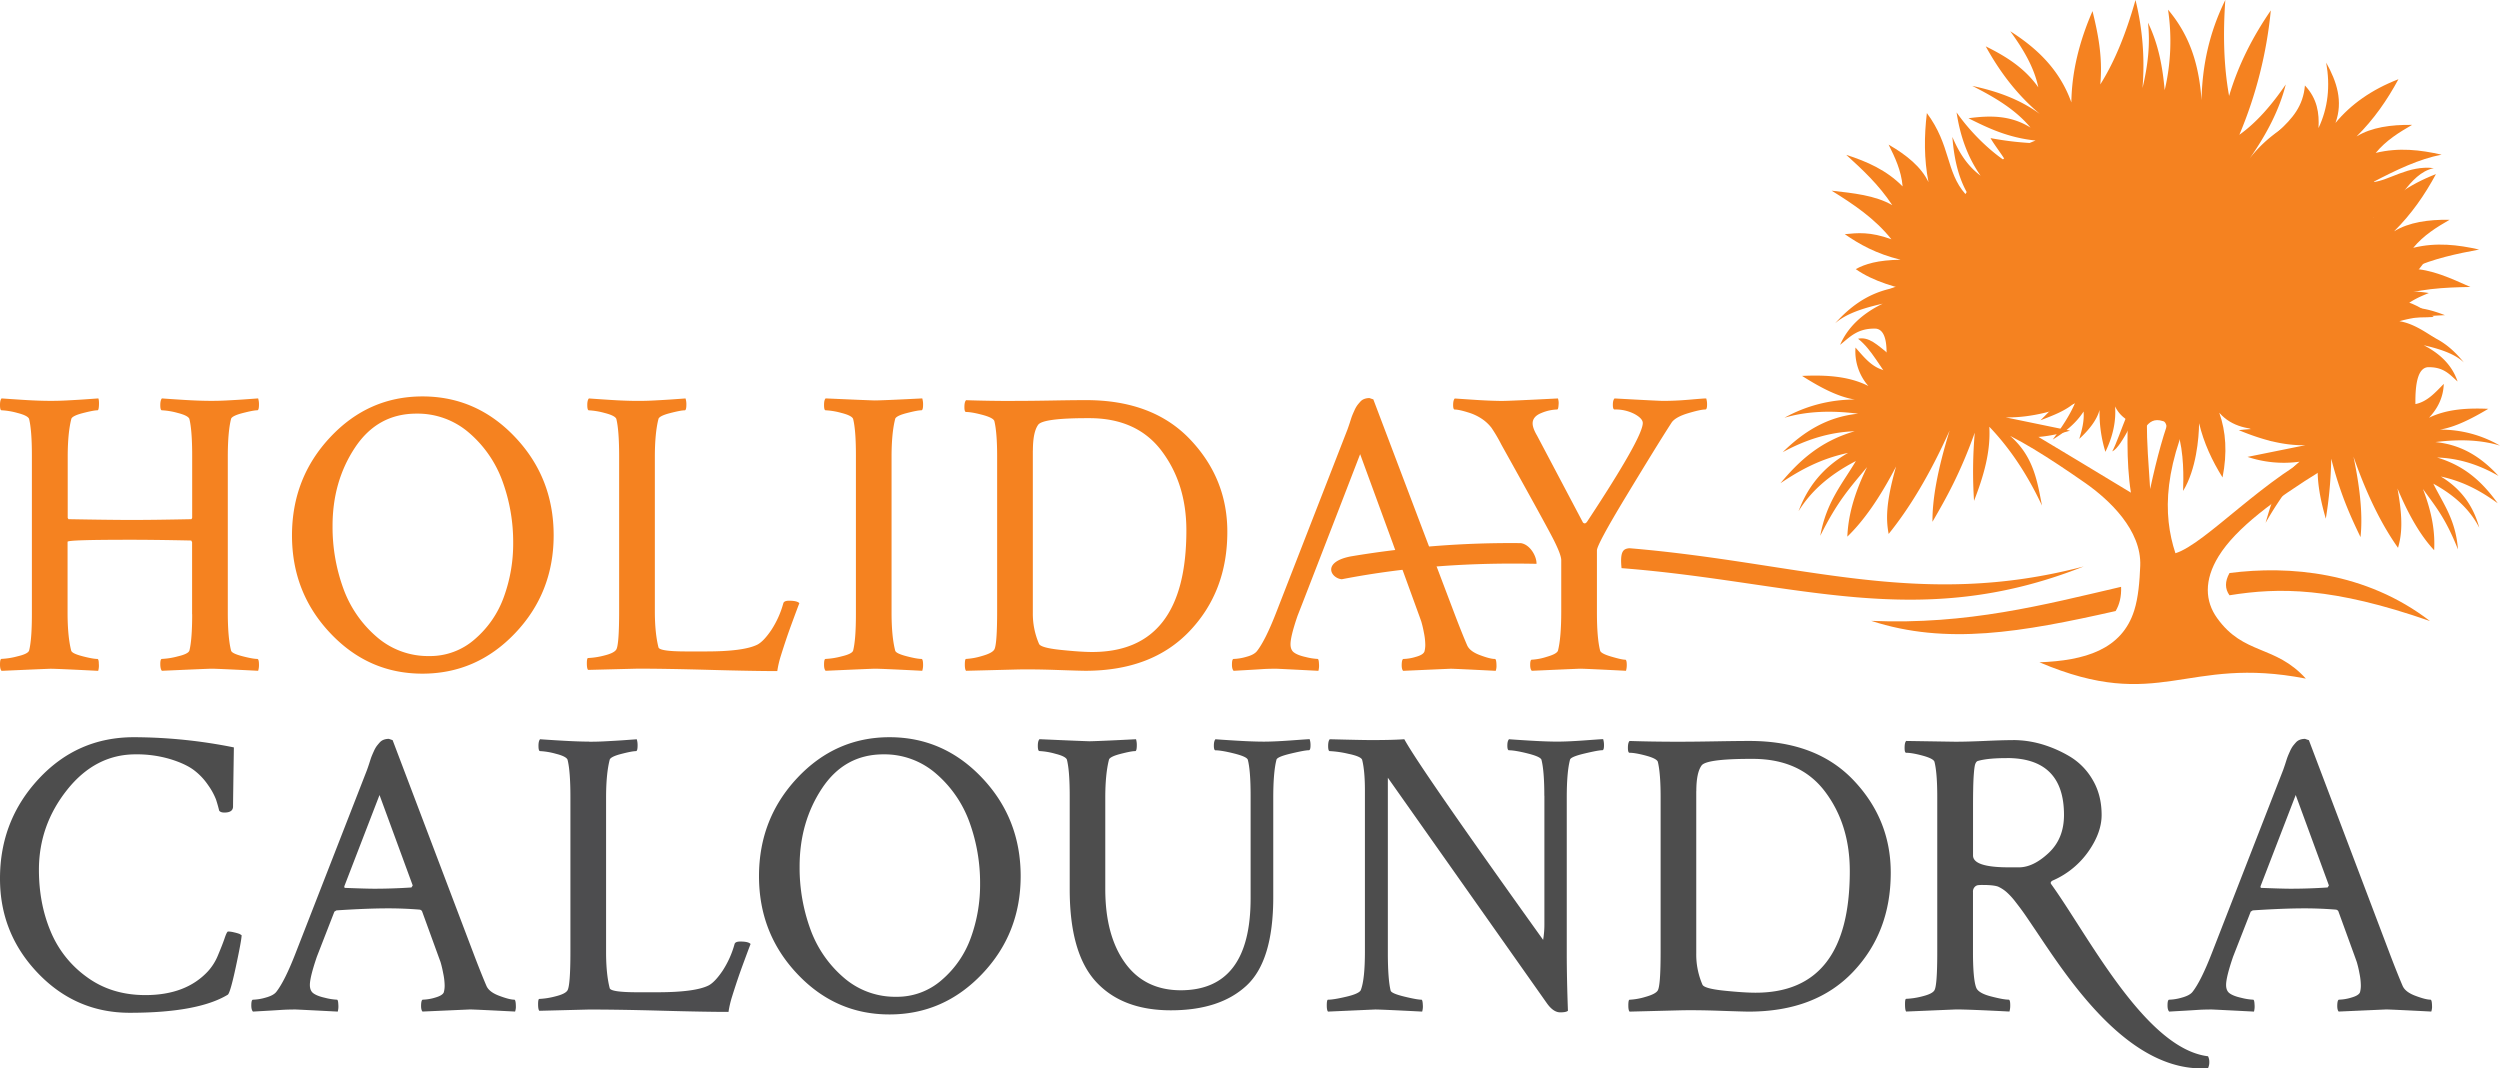
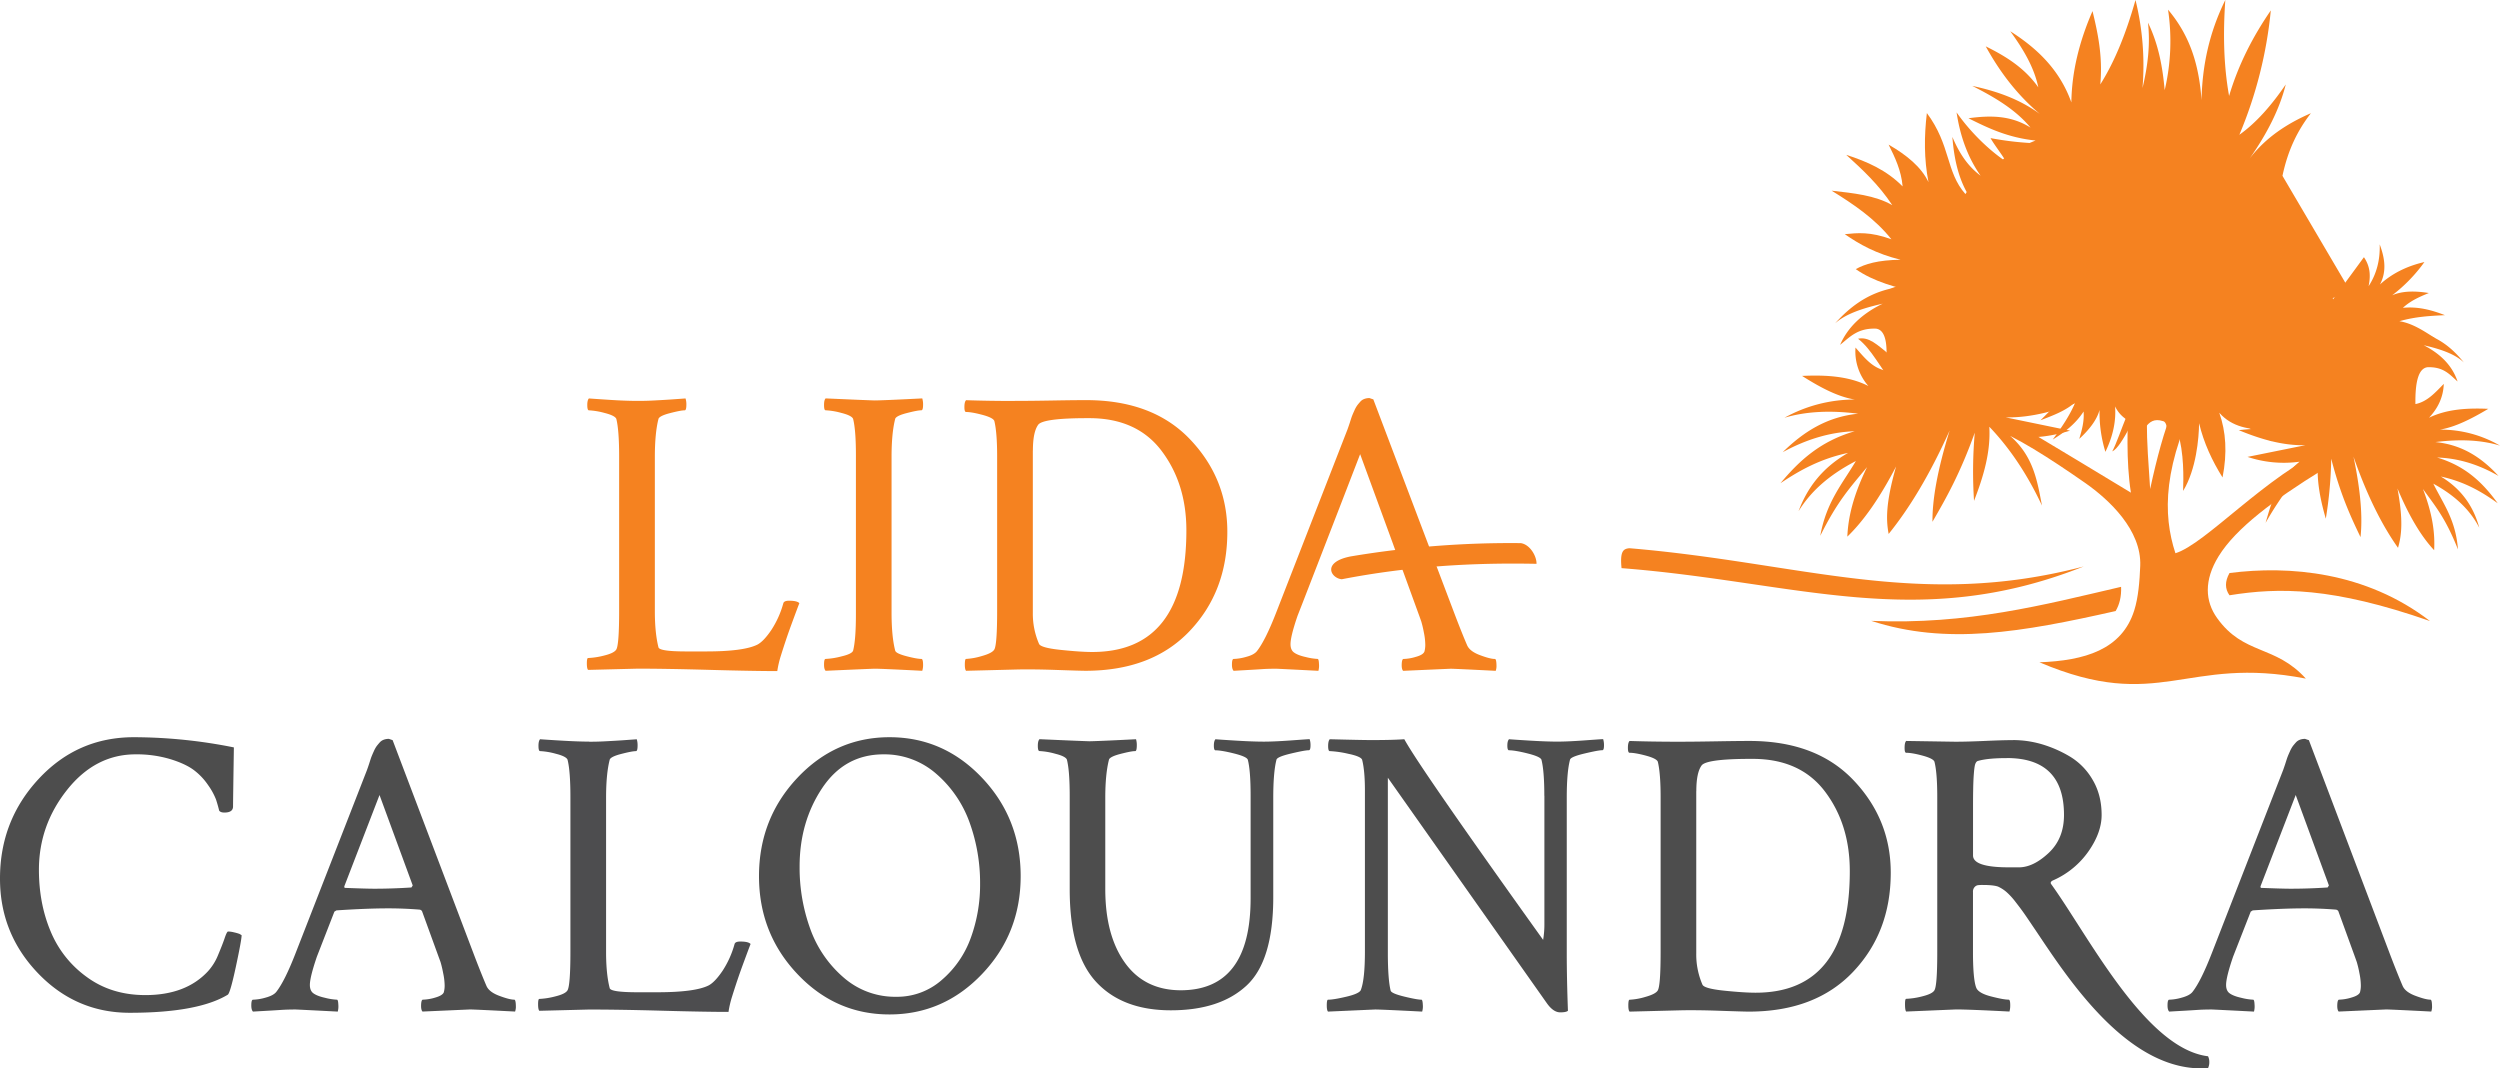
<svg xmlns="http://www.w3.org/2000/svg" viewBox="0 0 1783 761.97">
  <g fill="#f58220">
    <path d="m1733.08 442.94c-45.85-35.25-100.49-39.73-143-34.25-3.37 6-3.31 11.31 0 15.86 35.34-5.67 73.32-5.93 143 18.39zm-220.31-24.41c-55.31 12.89-109.46 27.19-178.21 24.27 53.77 17.48 106.92 8.2 174.31-7 2.74-4.62 4.17-10.28 3.9-17.26z" fill-rule="evenodd" />
-     <path d="m137 438.09v-51.39l-.6-1.2c-18.29-.39-32.7-.54-43.21-.54-30 0-45 .44-45 1.44v50.49q0 17 2.59 27.17c.4 1.39 3.14 2.69 8.17 4s8.58 1.9 10.52 1.9c.6 0 1 1.14 1 3.49a13.09 13.09 0 0 1 -.45 5c-19.49-1-30.75-1.49-33.89-1.49-.95 0-12.66.49-35 1.49-.78-.84-1.13-2.28-1.13-4.45 0-2.75.35-4.09 1.15-4.09a52.77 52.77 0 0 0 11.26-1.8c4.94-1.14 7.73-2.49 8.33-4.08 1.34-5.24 2-13.91 2-26v-113.28c0-12.07-.7-20.74-2-26-.6-1.55-3.39-3-8.33-4.24a51 51 0 0 0 -11.26-1.89c-.8 0-1.15-1.25-1.15-3.79 0-2.34.35-3.89 1.15-4.69 2.54.2 7.67.55 15.5 1.05s14.3.7 19.54.7c3.88 0 7.72-.1 11.41-.3s7.68-.4 12-.7l10.52-.75c.4.8.55 2.4.45 4.84s-.45 3.64-1 3.64c-1.94 0-5.43.7-10.52 2s-7.77 2.74-8.17 4.09c-1.74 6.83-2.59 15.85-2.59 27.16v43.52l.55.89q28.64.52 44.41.55 16.89 0 43.21-.55a1.73 1.73 0 0 0 .6-1.19v-44.34c0-12.07-.7-20.74-2-26-.6-1.55-3.39-3-8.33-4.24a51 51 0 0 0 -11.26-1.89c-.75 0-1.15-1.2-1.15-3.64s.4-4 1.15-4.84c2.34.2 7.52.55 15.5 1.05s14.6.7 19.84.7c3.68 0 7.42-.1 11.11-.3s7.63-.4 11.81-.7l10.37-.75a13.94 13.94 0 0 1 .6 4.39c0 2.74-.4 4.09-1.2 4.09-1.94 0-5.43.7-10.51 2s-7.78 2.74-8.18 4.09c-1.54 6-2.34 15.1-2.34 27.16v111c0 12.11.8 21.14 2.34 27.17.4 1.39 3.14 2.69 8.18 4s8.57 1.9 10.51 1.9c.8 0 1.2 1.44 1.2 4.33a12.87 12.87 0 0 1 -.6 4.14c-19.49-1-30.55-1.49-33.29-1.49-1.15 0-13 .49-35.34 1.49-.75-.8-1.15-2.39-1.15-4.83s.4-3.64 1.15-3.64a52.77 52.77 0 0 0 11.26-1.8c4.94-1.14 7.73-2.49 8.33-4.08 1.34-5.24 2-13.91 2-26z" />
-     <path d="m297 295q-27.75 0-43.82 24.22t-16 56.08a127.89 127.89 0 0 0 7.58 44.11 82.24 82.24 0 0 0 23.65 34.59 55.76 55.76 0 0 0 37.68 13.9 48.16 48.16 0 0 0 32.69-12.16 71.31 71.31 0 0 0 20.59-30.05 110.89 110.89 0 0 0 6.63-38.44 126.28 126.28 0 0 0 -7.58-43.91 82.55 82.55 0 0 0 -23.67-34.49 56 56 0 0 0 -37.75-13.85zm-61.44 156.55q-27.36-28.93-27.31-69.83t27.31-69.93q27.29-29.09 65.84-29.06t66 29.06q27.45 29 27.47 69.93t-27.47 69.83q-27.43 28.84-66 28.9t-65.84-28.9z" />
    <path d="m455 285.92c3.94 0 7.73-.1 11.41-.3s7.68-.4 12-.7l10.51-.75a13.94 13.94 0 0 1 .6 4.39c0 2.74-.4 4.09-1.19 4.09-1.95 0-5.44.7-10.52 2s-7.78 2.74-8.18 4.09c-1.74 6.83-2.59 15.85-2.59 27.16v110.1q0 15.48 2.59 25.72c.6 1.95 7.23 2.89 19.89 2.89h14q27.13 0 36.78-4.93c2.94-1.6 6.18-5 9.82-10.37a67.34 67.34 0 0 0 8.57-19.14c.4-1.19 1.8-1.74 4.09-1.74 3.74 0 6.18.55 7.33 1.74-1 2.55-2.5 6.58-4.54 12.11s-3.64 10-4.78 13.41-2.45 7.38-3.84 11.86a69.86 69.86 0 0 0 -2.59 11.07c-10.17 0-26-.25-47.5-.85s-38.88-.89-52.09-.89l-35.34.89c-.6-.59-.89-2.14-.89-4.68s.29-3.79.89-3.79a53.87 53.87 0 0 0 11.37-1.75c4.88-1.19 7.77-2.64 8.77-4.38 1.34-2.34 2-11.51 2-27.46v-110.37c0-12.46-.7-21.33-2-26.56-.6-1.55-3.39-3-8.32-4.24a51.2 51.2 0 0 0 -11.25-1.89c-.75 0-1.15-1.25-1.15-3.79 0-2.34.4-3.89 1.15-4.69 2.54.2 7.73.55 15.5 1.05s14.31.7 19.54.7z" />
    <path d="m610.44 324.75q0-18.11-2-26c-.6-1.55-3.39-3-8.32-4.24a51.2 51.2 0 0 0 -11.27-1.89c-.8 0-1.14-1.25-1.14-3.79 0-2.34.34-3.89 1.14-4.69 22.38 1 34.1 1.45 35 1.45 3.14 0 14.41-.45 33.9-1.45a14.26 14.26 0 0 1 .59 4.39c0 2.74-.4 4.09-1.19 4.09-1.95 0-5.44.7-10.52 2s-7.78 2.74-8.17 4.09c-1.75 6.83-2.6 15.85-2.6 27.16v111c0 11.32.85 20.39 2.6 27.17.39 1.39 3.14 2.69 8.17 4s8.57 1.9 10.52 1.9c.79 0 1.19 1.44 1.19 4.33a13.16 13.16 0 0 1 -.59 4.14c-19.49-1-30.76-1.49-33.9-1.49-.94 0-12.66.49-35 1.49-.8-.8-1.14-2.24-1.14-4.38 0-2.75.34-4.09 1.14-4.09a52.93 52.93 0 0 0 11.27-1.8c4.93-1.14 7.72-2.49 8.32-4.08q2-7.86 2-26z" />
    <path d="m723.76 285.92c7.38 0 16.8-.1 28.16-.3s18.94-.25 22.68-.25q47.55 0 74.17 28t26.56 66q0 42.39-26.86 70.68t-74.17 28.36c-2.34 0-9.32-.2-20.88-.6s-21.29-.5-29.06-.3l-35.34.9c-.6-.6-.9-2-.9-4.38 0-2.75.3-4.09.9-4.09a47.4 47.4 0 0 0 11.21-2.05c5-1.39 7.93-2.94 8.93-4.68 1.34-2.34 2-11.51 2-27.46v-110.41c0-11.46-.7-19.83-2-25.12-.6-1.54-3.44-3-8.63-4.38s-9-2-11.51-2c-.8 0-1.2-1.14-1.2-3.49q0-3.81 1.2-4.93c10.12.35 21.68.55 34.74.55zm12.86 35.34v115.63a54 54 0 0 0 4.38 22.23c.74 1.95 6 3.39 15.6 4.39s17.1 1.49 22.34 1.49q67.2 0 67.18-86.72c0-22.23-5.88-41.07-17.64-56.67s-29-23.38-51.59-23.38h-1.44c-21 0-32.7 1.59-35 4.69-2.54 3.48-3.79 9.61-3.79 18.39z" />
    <path d="m979.43 284.77 58.41 154.23c3.49 9.13 6.33 16.15 8.43 21 1.19 2.94 4.18 5.33 9.07 7.18s8.47 2.79 10.81 2.79c.8 0 1.15 1.84 1.15 5.53a10.86 10.86 0 0 1 -.55 2.94q-29.24-1.5-32.15-1.49c-.2 0-11.46.49-33.89 1.49-.75-.8-1.1-2.39-1-4.83s.55-3.64 1.3-3.64a33.08 33.08 0 0 0 8.77-1.5c3.49-.95 5.53-2.24 6.13-3.79a18.48 18.48 0 0 0 .6-4.68 44.93 44.93 0 0 0 -1-8.87 73.74 73.74 0 0 0 -1.89-8l-1.15-3.24-6-16.5-6-16.5-.09-.12-6.66-18.22v-.05l-23.66-64.6-14.45 37.45-26.42 68.18-3.79 9.7c-3.34 9.77-5 16.45-5 20.19 0 2.69.8 4.64 2.35 5.83 1.74 1.35 4.58 2.49 8.47 3.34a42.92 42.92 0 0 0 8.47 1.35c.6 0 .9 1.14 1 3.49a14.51 14.51 0 0 1 -.4 5q-29.24-1.5-30.11-1.49c-3.88 0-7.27.09-10.21.3s-6.18.39-9.77.59-7.08.4-10.37.6c-.8-.8-1.2-2.24-1.2-4.38 0-2.75.4-4.09 1.2-4.09a36 36 0 0 0 9-1.5c3.69-.95 6.23-2.34 7.63-4.09 4.08-5.23 8.62-14.4 13.7-27.46l50.84-130.56c.35-1 .9-2.49 1.6-4.64s1.19-3.78 1.59-4.83 1-2.44 1.75-4.09a21.19 21.19 0 0 1 2-3.63c.6-.8 1.35-1.7 2.2-2.65a7.17 7.17 0 0 1 2.94-2 10.25 10.25 0 0 1 3.64-.6l2.64.9z" />
-     <path d="m1072.59 285.92c2.29 0 15.15-.55 38.53-1.75a10.42 10.42 0 0 1 .45 4.54c-.1 2.24-.45 3.34-1 3.34a31.38 31.38 0 0 0 -11.22 2.49c-4.18 1.65-6.28 4.14-6.28 7.43 0 2.14 1 5.08 3.19 8.77l32.7 61.91c1 1 1.95.79 2.94-.55q39.7-60.19 39.73-70.38 0-3.21-5.84-6.43a29.46 29.46 0 0 0 -14.3-3.24c-.8 0-1.2-1.1-1.2-3.34s.4-3.74 1.2-4.54c21.58 1.2 33.1 1.75 34.44 1.75 6 0 12.26-.3 18.69-.85s10.52-.9 12.26-.9a13.94 13.94 0 0 1 .6 4.39c0 2.34-.4 3.49-1.19 3.49-2.35 0-6.43.9-12.27 2.64s-9.72 3.89-11.66 6.43c-7.43 11.46-18.14 28.91-32.3 52.29s-21.13 36.38-21.13 39.12v44.36c0 12.11.75 21.14 2.29 27.17.4 1.39 3 2.79 7.93 4.23s8.17 2.2 9.92 2.2c.79 0 1.14 1.29 1.14 3.78a14.52 14.52 0 0 1 -.55 4.14q-29.22-1.5-32.74-1.49c-.55 0-12.06.49-34.44 1.49-.8-.8-1.15-2.14-1.15-4.14 0-2.49.35-3.78 1.15-3.78a41.71 41.71 0 0 0 10.66-2.05c4.74-1.34 7.43-2.79 8-4.38 1.54-6 2.34-15.35 2.34-28v-36.55c0-2.69-2.09-8.12-6.28-16.2s-16.3-30.1-36.39-66.14a110.78 110.78 0 0 0 -7.12-12.11 29.09 29.09 0 0 0 -7.18-6.58 35.77 35.77 0 0 0 -9.62-4.39c-4.29-1.34-7.43-2-9.37-2-.75 0-1.15-1.05-1.15-3.19 0-2.34.4-3.89 1.15-4.69l15.8 1.05c7.38.45 13.81.7 19.29.7z" />
  </g>
  <path d="m172.31 667.13q0 3.21-4.09 22.33c-2.74 12.76-4.69 19.44-5.83 20q-21.31 12.85-69.83 12.86-38.5-.01-65.56-28.32t-27-67.49q0-41.41 27.71-71.13t68.09-29.6a364.62 364.62 0 0 1 71 7.27q-.6 39.18-.59 42.07c0 2.94-2.05 4.39-6.14 4.39-1.94 0-3.23-.5-3.78-1.45-.6-2.54-1.35-5.13-2.2-7.78a46.68 46.68 0 0 0 -5.58-10.21 44.74 44.74 0 0 0 -10.22-10.82c-4-3-9.62-5.63-16.94-7.87a83.5 83.5 0 0 0 -24.71-3.38c-19 0-35.33 8.42-48.74 25.27s-20.14 35.83-20.14 57.07c0 15.8 2.69 30.3 8.18 43.51a75.64 75.64 0 0 0 25.82 32.85q17.64 13 41.91 13 28.93 0 44.66-17a38.53 38.53 0 0 0 7.18-11.52c2-4.78 3.59-8.77 4.68-12s1.9-4.83 2.5-4.83a18.18 18.18 0 0 1 4.18.6 28 28 0 0 1 4 1.14l1.45.9z" fill="#4d4d4d" />
  <path d="m280 527.82 58.46 154.18c3.49 9.12 6.33 16.15 8.42 21 1.2 2.94 4.19 5.33 9.07 7.17s8.48 2.79 10.82 2.79c.8 0 1.15 1.85 1.15 5.54a11 11 0 0 1 -.55 2.94q-29.24-1.5-32.15-1.5l-33.89 1.5c-.75-.8-1.1-2.39-1-4.84s.55-3.64 1.3-3.64a33 33 0 0 0 8.77-1.49c3.49-1 5.53-2.24 6.13-3.79a18.48 18.48 0 0 0 .6-4.68 44.94 44.94 0 0 0 -1.05-8.88 77.85 77.85 0 0 0 -1.89-8l-1.19-3.24-12-33a2.35 2.35 0 0 0 -1.8-1.14c-7.57-.6-14.95-.9-22.18-.9q-15.17 0-37.08 1.45l-1.45.89-12.49 32.1c-3.33 9.77-5 16.45-5 20.19 0 2.69.8 4.63 2.34 5.83 1.75 1.35 4.59 2.49 8.48 3.34a42.49 42.49 0 0 0 8.47 1.34c.6 0 .9 1.15 1 3.49a14.55 14.55 0 0 1 -.4 5q-29.23-1.5-30.11-1.5c-3.89 0-7.27.1-10.22.3s-6.18.4-9.76.6-7.08.4-10.37.6c-.8-.8-1.2-2.25-1.2-4.39 0-2.74.4-4.09 1.2-4.09a35.94 35.94 0 0 0 9-1.49c3.69-1 6.23-2.34 7.62-4.09 4.09-5.23 8.63-14.4 13.71-27.46l50.89-130.55c.35-.95.9-2.49 1.6-4.63s1.19-3.79 1.59-4.84 1-2.44 1.75-4.09a21.07 21.07 0 0 1 2-3.64c.6-.79 1.35-1.69 2.19-2.64a7.3 7.3 0 0 1 2.94-2 10.33 10.33 0 0 1 3.64-.6l2.64.9zm-33.85 105.42c10.12.39 17 .59 20.73.59q12.87 0 26.57-.89l.9-1.45-23.68-64.49-25.12 65.14c0 .75.2 1.15.6 1.15z" fill="#4d4d4d" />
  <path d="m420.2 529c3.94 0 7.73-.1 11.42-.3s7.67-.4 12-.7l10.52-.75a14.21 14.21 0 0 1 .59 4.39c0 2.74-.39 4.08-1.19 4.08-1.95 0-5.43.7-10.52 2s-7.77 2.74-8.17 4.08c-1.75 6.83-2.59 15.85-2.59 27.17v110.1c0 10.32.84 18.89 2.59 25.72.6 1.94 7.22 2.89 19.88 2.89h14q27.14 0 36.78-4.93c2.94-1.6 6.18-5 9.82-10.37a67.62 67.62 0 0 0 8.58-19.14c.39-1.2 1.79-1.74 4.08-1.74 3.74 0 6.18.54 7.33 1.74-1 2.54-2.49 6.58-4.54 12.11s-3.63 10-4.78 13.41-2.44 7.38-3.84 11.86a71 71 0 0 0 -2.59 11.07c-10.17 0-26-.25-47.5-.85s-38.91-.84-52.07-.84l-35.33.9c-.6-.6-.9-2.14-.9-4.69s.3-3.78.9-3.78a53.71 53.71 0 0 0 11.33-1.79c4.88-1.19 7.78-2.64 8.77-4.38 1.35-2.35 2.05-11.52 2.05-27.47v-110.4c0-12.46-.7-21.33-2.05-26.57-.6-1.54-3.39-3-8.32-4.23a51.27 51.27 0 0 0 -11.27-1.9c-.74 0-1.14-1.24-1.14-3.78 0-2.35.4-3.89 1.14-4.69 2.55.2 7.73.55 15.5 1s14.31.7 19.54.7z" fill="#4d4d4f" />
  <path d="m630.09 538q-27.74 0-43.81 24.22t-16 56.07a127.84 127.84 0 0 0 7.57 44.11 82.27 82.27 0 0 0 23.63 34.6 55.75 55.75 0 0 0 37.68 13.91 48.24 48.24 0 0 0 32.7-12.16 71.23 71.23 0 0 0 20.58-30.06 110.64 110.64 0 0 0 6.56-38.39 126.56 126.56 0 0 0 -7.57-43.92 82.63 82.63 0 0 0 -23.68-34.49 56 56 0 0 0 -37.66-13.89zm-61.46 156.59q-27.36-28.94-27.31-69.83t27.31-69.93q27.3-29.07 65.85-29.05t66 29.05q27.43 29 27.46 69.93t-27.46 69.83q-27.45 28.86-66 28.91t-65.85-28.91z" fill="#4d4d4d" />
  <path d="m776.33 528.67c3.09 0 14.4-.45 33.89-1.45a14.46 14.46 0 0 1 .55 4.09c0 2.94-.35 4.38-1.15 4.38-1.94 0-5.43.7-10.51 2s-7.78 2.74-8.18 4.08c-1.74 6.83-2.64 15.85-2.64 27.17v65.14q0 33 14 52.54t39.71 19.64q50 0 49.94-65.7v-73c0-11.91-.64-20.48-2-25.72-.55-1.54-3.94-3-10.07-4.53s-10.47-2.19-13-2.19c-.74 0-1.14-1.1-1.14-3.34s.4-3.74 1.14-4.54c2.54.2 7.63.55 15.2 1s14 .7 19.29.7c5 0 11.42-.3 19.14-.85s12.22-.9 13.56-.9a13.89 13.89 0 0 1 .6 4.39c0 2.34-.4 3.49-1.2 3.49-1.94 0-6.18.79-12.71 2.34s-10 3-10.36 4.38c-1.55 6-2.3 15.11-2.3 27.17v71q0 45.22-19 62.9t-54 17.69q-34.75 0-53.48-20.43t-18.69-66v-66.33c0-12.06-.65-20.73-2-26-.55-1.54-3.34-3-8.33-4.23a50.41 50.41 0 0 0 -11.21-1.9c-.8 0-1.2-1.24-1.2-3.78 0-2.35.4-3.89 1.2-4.69 22.38 1 34 1.45 35 1.45z" fill="#4d4d4d" />
  <path d="m1101.41 567.54c0-11.91-.7-20.48-2.05-25.72-.6-1.54-4-3-10.12-4.53s-10.46-2.19-13-2.19c-.8 0-1.2-1.1-1.2-3.34s.4-3.74 1.2-4.54c2.49.2 7.57.55 15.15 1s14 .7 19.29.7c5.08 0 11.46-.3 19.14-.85s12.21-.9 13.55-.9a13.89 13.89 0 0 1 .6 4.39c0 2.34-.4 3.49-1.14 3.49-2 0-6.18.79-12.71 2.34s-10 3-10.37 4.38c-1.6 6-2.34 15.11-2.34 27.17v111c0 12.11.29 25.72.84 40.92-.74.75-2.59 1.15-5.53 1.15-3.29 0-6.53-2.25-9.62-6.68l-113.29-160.65v124.71c0 12.86.7 21.88 2 27.16.4 1.35 3.69 2.75 9.82 4.24s10.17 2.19 12.11 2.19c.55 0 .9 1.15 1 3.49a13.13 13.13 0 0 1 -.45 5c-19.44-1-30.65-1.5-33.54-1.5l-33.6 1.5c-.6-.6-.89-2.05-.89-4.39 0-2.74.29-4.09.89-4.09 2.74 0 7.13-.74 13.26-2.19s9.59-3.1 10.16-4.8c1.94-5.09 2.89-14.21 2.89-27.47v-114.82c0-9.52-.7-16.8-2-21.89-.6-1.54-3.89-3-9.92-4.23a74.1 74.1 0 0 0 -13.16-1.9c-.75 0-1.15-1.19-1.15-3.63s.4-4 1.15-4.84q22.8.6 29.81.6 15.17 0 23.37-.6 10.77 19.89 99 143.1a67.9 67.9 0 0 0 .9-12v-90.78z" fill="#4d4d4d" />
  <path d="m1196.91 529c7.37 0 16.79-.1 28.16-.3s18.94-.25 22.68-.25q47.55 0 74.16 28t26.57 66q0 42.39-26.87 70.68t-74.16 28.36c-2.34 0-9.32-.2-20.89-.6s-21.28-.5-29-.3l-35.34.9c-.6-.6-.9-2.05-.9-4.39 0-2.74.3-4.09.9-4.09a47.26 47.26 0 0 0 11.21-2c5-1.39 7.93-2.94 8.92-4.68 1.35-2.35 2-11.52 2-27.47v-110.47c0-11.46-.7-19.84-2-25.12-.59-1.55-3.44-3-8.62-4.39s-9-2-11.51-2c-.8 0-1.2-1.15-1.2-3.49 0-2.54.4-4.19 1.2-4.93q15.16.52 34.74.55zm12.86 35.33v115.61a54.15 54.15 0 0 0 4.38 22.23c.75 1.94 6 3.39 15.6 4.38s17.1 1.45 22.33 1.45q67.22 0 67.19-86.73c0-22.23-5.88-41.07-17.64-56.67s-29-23.37-51.59-23.37h-1.45c-21 0-32.69 1.59-35 4.68-2.54 3.49-3.78 9.62-3.78 18.39z" fill="#4d4d4d" />
  <path d="m1431.14 540.68c-8.77 0-15.6.64-20.43 2-.8.2-1.45.9-1.94 2.19s-.85 4.19-1.15 8.72-.45 11.67-.45 21.19v35.34q0 8.45 25.42 8.47h7.28q10.25 0 21.18-10.22c7.33-6.83 11-15.85 11-27.16q0-40.61-40.88-40.57zm4.64-12.86a73.24 73.24 0 0 1 20.19 2.89 87.29 87.29 0 0 1 20.13 8.77 46.31 46.31 0 0 1 16.35 16.65q6.43 10.83 6.43 25.12c0 8.17-3 16.75-9.22 25.72a60.47 60.47 0 0 1 -25 20.73c-1.94.75-2.55 1.78-1.74 2.89 26.22 36.26 67 117.28 111.85 122.74a8.77 8.77 0 0 1 .9 4.08 9.67 9.67 0 0 1 -.9 4.39c-56 4-99.42-63.24-122.22-97.17-4-5.93-6.88-10.21-8.72-12.85s-4-5.49-6.43-8.63a49.11 49.11 0 0 0 -6.43-7 25.11 25.11 0 0 0 -6-3.84c-2.14-.75-5.78-1.15-10.81-1.15a29.44 29.44 0 0 0 -3.49.15 4.09 4.09 0 0 0 -2.34 1.3 4.72 4.72 0 0 0 -1.2 3.54v42.91c0 13.06.8 21.53 2.34 25.42 1 2.49 4.44 4.59 10.37 6.13s10.17 2.34 12.71 2.34c.8 0 1.15 1.35 1.15 4.09a15.66 15.66 0 0 1 -.55 4.39q-29.24-1.5-38-1.5l-35.64 1.5c-.6-.6-.85-2.34-.85-5.29 0-2.54.25-3.78.85-3.78a53.63 53.63 0 0 0 11.41-1.75c4.84-1.19 7.78-2.64 8.73-4.38 1.39-2.35 2-11.52 2-27.47v-110.37c0-11.47-.65-19.84-2-25.12-.55-1.55-3.44-3-8.58-4.39s-9-2-11.56-2c-.8 0-1.15-1.15-1.15-3.49 0-2.54.35-4.19 1.15-4.94l35 .55c5.83 0 12.76-.2 20.73-.55s14.81-.59 20.44-.59z" fill="#4d4d4d" />
  <path d="m1646.67 527.82 58.41 154.18c3.49 9.12 6.33 16.15 8.42 21 1.2 2.94 4.19 5.33 9.08 7.17s8.47 2.79 10.81 2.79c.8 0 1.15 1.85 1.15 5.54a11 11 0 0 1 -.55 2.94q-29.23-1.5-32.15-1.5l-33.89 1.5c-.75-.8-1.1-2.39-1-4.84s.55-3.64 1.3-3.64a33 33 0 0 0 8.77-1.49c3.49-1 5.53-2.24 6.13-3.79a18.48 18.48 0 0 0 .6-4.68 44.94 44.94 0 0 0 -1-8.88 75.29 75.29 0 0 0 -1.89-8l-1.15-3.24-12-33a2.35 2.35 0 0 0 -1.79-1.14c-7.58-.6-15-.9-22.19-.9q-15.17 0-37.08 1.45l-1.44.89-12.56 32.1c-3.34 9.77-5 16.45-5 20.19 0 2.69.8 4.63 2.34 5.83 1.75 1.35 4.59 2.49 8.48 3.34a42.7 42.7 0 0 0 8.47 1.34c.6 0 .9 1.15 1 3.49a14.55 14.55 0 0 1 -.4 5q-29.24-1.5-30.11-1.5c-3.88 0-7.27.1-10.21.3s-6.18.4-9.77.6-7.08.4-10.37.6c-.8-.8-1.2-2.25-1.2-4.39 0-2.74.4-4.09 1.2-4.09a35.94 35.94 0 0 0 9-1.49c3.69-1 6.23-2.34 7.63-4.09 4.08-5.23 8.62-14.4 13.7-27.46l50.84-130.54c.35-.95.9-2.49 1.6-4.63s1.19-3.79 1.59-4.84 1-2.44 1.75-4.09a21.77 21.77 0 0 1 2-3.64c.6-.79 1.35-1.69 2.2-2.64a7.17 7.17 0 0 1 2.94-2 10.23 10.23 0 0 1 3.63-.6l2.65.9zm-33.9 105.42c10.12.39 17 .59 20.74.59 8.57 0 17.44-.29 26.56-.89l.9-1.45-23.67-64.49-25.12 65.14c0 .75.19 1.15.59 1.15z" fill="#4d4d4d" />
  <g fill="#f58220" fill-rule="evenodd">
    <path d="m1514.82 220.27 21.27 37c-7.35 30.28-5 55.61-2.61 91.49 10-46.14 20.32-74.39 38.5-91.49-4.37 9.7 3.62 9.21-.87 17.91-29.12 56.42-28.61 91.87-19.6 119.39 21.68-6.68 64-55 109.5-75.59l-4.68 16.19c-34.47 21.24-61.73 41.61-74 61.52-10.61 17.21-9.64 32.18-1.11 44.09 19.13 26.71 41.21 18.84 63.31 43.21-86-16.78-104.08 24.86-190-11.64 32.18-1.2 58.78-8.93 67.61-37 2.92-9.25 3.83-20.69 4.28-31.8 1-25.41-22-47-39.1-59-26.07-18.17-49.6-33.24-68.51-40.31-21.24-.1-36.43 3.18-45.25 10h-23.91c19.3-5.4 42.3-15.15 57.9-16.2-.36-12.34-17.27-24.68-25.9-37l15.35 1.66c.72 11.25 11.88 22.23 23.29 28.84 7.25-11.32 8.49-32.64 18-36.56l-6.98 23.02c-5.75 19.13-8.3 15.15 7.75 24.76 30.5 18.26 57 34.21 80.7 48.6-7.14-45.69 4.7-99.17-4.94-131.13z" />
    <path d="m1282.81 364.45c7.94-12.83 20.17-24.94 40.8-35.64-9.82 16.54-21 29.07-25.4 53.33 12.45-24.94 20.89-33.9 33.37-49-10.23 21-13.48 36.39-14.07 49.59 11.31-10.91 22.88-27.09 34.79-50.07-7.65 26.72-7.09 38.54-5.32 48.15 14.16-17.54 28.6-40.67 43.54-73.84-9.13 29.46-12.4 49.91-12.29 65.17 9.85-17 19.72-34.42 30.18-63.56a320.67 320.67 0 0 0 -.53 48.63c6.74-17.34 11.95-34.82 10.9-52.87 14.84 15.51 27.3 34.35 37.56 56.24-3.35-17.43-6-35-22.54-49.56 13.76 2.06 28 .63 42.58-3.88l-46-9.49c18.19.43 36.67-4.79 55.25-12.18-10.3-1.09-19.16-1.75-28.89 0 11.82-4.79 21.42-11.93 27.17-23.11l-62.3-81.85-74 25.51c-16.86 4.06-28.7 13.4-38.8 24.56 5.72-5 14.74-9.72 33.93-14-15.56 7.57-25.26 17.53-30.38 29.37 6.83-5.45 12.41-12.06 25.63-11.56 7.33 1 8.69 12.49 6.67 29.85-9.35-1.85-15.15-9.4-21.32-16.37a37.41 37.41 0 0 0 9.2 27.45c-13.83-7.07-30.22-8-47.3-7.22 13 8.27 25.76 15 37.67 16.85a103.08 103.08 0 0 0 -50.25 13c15.21-4.55 32.8-5.44 52.62-2.89-22.5 2.2-39.27 13.16-53.87 27.45 16.63-9.07 33.7-14.38 51.32-14.93-24.75 7.15-39.84 21.38-52.92 37.07 13.66-9.19 28.47-17.45 48.28-21.66-18.67 10.66-29.14 25.06-35.31 41.41z" />
    <path d="m1348 253.29c1.51 5.33-.06 13.59 1.44 18.92-9.07-10.52-14.21-22.65-24.28-30.64 7.8-1.55 13.37 4.05 22.84 11.72z" />
    <path d="m1416.14 213.2-46.62-4.26c-16.94-3.71-33.33-8.1-46-17 6.64-3.67 15.71-6.47 32-6.69-17.58-4.32-29.33-11-39.83-18.24 9.1-.89 18.07-1.9 33.27 3.65-11.85-14.86-27.06-25-42.64-34.67 15.43 1.78 31 3.27 43.26 10.34-9.66-14.64-21.23-25.32-32.85-35.89 14.71 4.72 28.74 10.86 40.22 22.51-1-11.45-5.45-20.67-10-29.8 12.84 7.41 23.28 15.89 28.45 26.76-3.23-16.42-3.12-32.85-1.16-49.27 17.17 23.12 13.4 41.82 27.49 57.78 5.72-9.24 13-17.2 26-20.68l-11.52 95.49z" />
-     <path d="m1624.24 214.59 41.67 19.76c16.42 5.36 29.36-2 45.22-3.16-12.28-3.61-9.91-1.76-19.53-9.76 17.31 5.17 31.12 5.42 44.18 4.61-7.12-5.3-14.07-10.64-30.09-13.59 18.67-6.55 37.42-7.48 56.18-7.78-14-6.23-28-12.79-42.43-13 16.71-7.46 32.7-10.65 48.67-13.71-15.13-3.4-30.53-5.27-47-1.22 7.56-9.13 16.71-14.65 25.93-20-15.13-.2-28.89 1.71-39.61 8.25 12.35-12.19 21.9-26 29.89-40.82-19.29 7.46-34 18-44.89 31.16 5.55-15.41.92-29.43-6.65-43 3 16.74 1.33 32.34-5.47 46.68.61-10.63-.86-21-9.7-30.39q-23.17 43-46.37 86z" />
    <path d="m1768.18 376.31c-5.85-11.3-15.54-21.95-32.74-31.36 7.17 14.55 15.93 25.58 17.6 46.93-8.73-21.95-15.36-29.84-25-43.12 7.13 18.51 8.62 32 8 43.65-9-9.6-17.73-23.85-26.17-44.07 4.36 23.52 2.81 33.92.4 42.37-10.9-15.43-21.54-35.79-31.75-65 5.42 25.93 6.47 43.93 5 57.36-7.16-14.93-14.29-30.3-20.9-55.94a287.9 287.9 0 0 1 -3.86 42.8c-4.39-15.26-7.42-30.64-4.89-46.53-14.45 13.64-27.08 30.22-38.06 49.5 4.49-15.35 8.42-30.82 24.25-43.62a81.8 81.8 0 0 1 -37.13-3.42l41.3-8.35c-16 .38-31.84-4.21-47.54-10.72 9.16-1 17-1.54 25.43 0-10-4.22-17.79-10.5-21.86-20.34l62.13-72 62.85 22.46c14.47 3.57 24.06 11.79 32 21.61-4.59-4.36-12.11-8.56-28.62-12.29 13 6.67 20.67 15.44 24.12 25.85-5.52-4.8-9.85-10.61-21.52-10.17-6.55.9-8.76 11-8.54 26.27 8.4-1.63 14.18-8.27 20.23-14.4-.34 9.35-4.08 17.3-10.55 24.15 12.81-6.22 27.32-7 42.28-6.36-12.19 7.29-24 13.18-34.66 14.84a84.25 84.25 0 0 1 43.02 11.42c-13-4-28.38-4.79-46.06-2.54 19.61 1.93 33.4 11.58 45 24.15-13.83-8-28.37-12.66-43.83-13.14 21.14 6.3 33.16 18.82 43.27 32.63-11.21-8.09-23.5-15.36-40.57-19.07 15.49 9.39 23.42 22.06 27.4 36.45z" />
    <path d="m1648.18 235 24.82 16.76c10 5 20 9.52 30.32 10.25-1.59-4.49-4.76-9.53-12.64-16.22a76.61 76.61 0 0 0 27.86 7.17c-4.06-4.12-8-8.25-18-11.68 12.58-2.49 24.68-1.32 36.72.25-8.39-5.37-16.72-11-26-12.44 11.42-3.27 22-3.83 32.48-4.31-9.37-3.64-19.06-6.31-30-5.24 5.7-5.22 12.09-7.94 18.51-10.56-9.68-1.56-18.67-1.62-26.16 1.62a111.13 111.13 0 0 0 23-23.71c-13.06 3-23.48 8.5-31.7 16 5-9.49 3.38-19-.18-28.61.34 11.17-2.22 21.15-7.93 29.83 1.4-6.86 1.44-13.73-3.33-20.67z" />
    <path d="m1670 272.06-1.89-46.83c-2.85-17.13-15.13-24.33-23.4-37.42 2.48 12.59 3 9.54.45 22.21-3.42-17.79-9.51-29.88-16.18-40.74-1.34 9.05-2.81 18 2 33.45-14.22-12.6-23.59-28.33-32.42-44.4 1 15.52 1.68 31.2 8.12 43.79-14.11-10.41-24.18-22.51-34.13-34.67 4 14.94 9.38 29.3 20.41 41.36-11.37-1.58-20.35-6.5-29.22-11.56 6.74 13.21 14.68 24.08 25.26 29.8-16.22-4.05-32.61-4.77-49.08-3.65 15.28 12.64 31.16 19.63 47.54 21.9-15.9 3.59-26 15.22-34.32 29.19 13.16-11.72 10.32-10.63 25.87-12.56-9.51 5.26-.68 4.06-4.8 16.82 31.9 10.09 63.86 3 95.83-6.69z" />
    <path d="m1570.21 219.52-34.61 23.57c-11.8 10.25-12.36 22.91-19 35.32 8.52-7.82 6-6.77 16.59-10.85-12.08 11-21.19 44.24-26.75 54.4 7.37-3.26 17.08-29.32 26.88-40.23-10.93 16.77-4.71 33.64-13.34 47.89 7.16-20.71 10.75-33.1 22.52-29.31 7.16 1 .44 33.2-4.79 46.44 9.71-10.05 10.55-25.26 15.29-39.27 4.85 15.82 4.25 33.58 4 42.66 9.37-15.35 11.27-37.64 11.39-48.3 3.37 14.13 9.33 26.81 16.72 38.68 3.47-17.49 2.45-32.75-2.33-46.16 9 10.28 21.79 12.35 35.65 12-14.07-4.37-25.06-11.81-32.67-22.61 7.74 4.67 16.26 7.66 27.53 4.73l-43.07-69z" />
    <path d="m1513.79 235.72-27.66 10c-9.84 4.94-12.54 13.61-19.27 21 7.19-3.85 5.3-3.58 13.18-4.47a80.38 80.38 0 0 0 -22.19 17.33c5.57-.91 11.07-1.73 19.68-7.49-5.67 10.83-13.83 19.38-22.27 27.67 9.12-3.53 18.38-6.91 25-13.12-4.37 10.36-10.29 18.64-16.24 26.85 8.39-5.18 16.24-11.12 22-20 .53 7.06-1.24 13.32-3.11 19.55 7-6.5 12.45-13.28 14.5-20.65a94.84 94.84 0 0 0 4.16 29.86c5.56-11.47 7.67-22.23 6.91-32.4 4.19 8.77 12.42 12.55 21.82 14.87-8.68-5.6-14.72-12.77-17.87-21.65 4.36 4.66 9.55 8.29 17.69 8.32q-8.19-27.84-16.37-55.69z" />
    <path d="m1398 160.22q13-20.67 25.94-41.34c4.64-6 10.92-12 27.85-18.65-19.78-2.06-33.93-8.91-47.9-15.9 15-2 29.85-2.35 44.27 6.67-10.71-12.92-25.72-21.72-41.57-29.74 16.73 3.62 33.08 9 48.21 20-16.66-14.05-28.82-30.49-38.58-48.2 14.33 7.07 27.79 15.42 37.49 29.22-3-14.42-10.84-27.39-20-40 19.2 12.21 35.31 27.54 43.58 50.76.28-21.71 5.63-43.41 15.09-65.12 3.91 16.11 7.35 32.51 5.55 52.3 10.93-17.38 18.81-38 25.1-60.23a194.91 194.91 0 0 1 5 62.8c3.74-15.56 5.66-31.11 3.9-46.66 7.62 15.7 10.45 31.88 11.92 48.19a152.15 152.15 0 0 0 2.4-57.42c17 20.09 22.25 42.07 23.9 64.6.42-24.71 5.63-48.62 16.95-71.51-1.67 23.65-1.24 46.62 2.69 68.44 6.72-22.66 17.14-42.64 29.75-61a303.65 303.65 0 0 1 -22.43 88.7c12.18-8.66 23-21.12 33.09-35.89-4.41 17.61-13.4 35.21-25.75 52.81 11.71-15.2 26.87-25 43.68-32.3-9.22 11.91-16.32 25.84-20.27 44.66l48.22 82-148.34 62.32-113.54-24.38z" />
    <path d="m1534.14 200.75-89.41 88.36 29.22.71 20.03-10.82 29.27 20.27 55.76-37.34-5.4 25.13 46.19 27.57 41.58-15.93z" />
-     <path d="m1596.74 125c13.88 6.58 28.49 35 42.38 41.61 16.42 5.36 29.36-2 45.21-3.16-12.27-3.61-10.23 4.67-19.84-3.32 17.3 5.16 31.44-1 44.5-1.83-7.12-5.3-.53 0-16.56-2.94 18.67-6.55 24.66-31.47 43.34-35.46-18.14-2.19-31.81 8.89-43.42 10 16.64-8.7 33-16.54 49-19.6-15.13-3.4-30.53-5.27-47-1.23 7.56-9.12 16.72-14.64 25.94-20-15.14-.2-28.89 1.71-39.61 8.25 12.35-12.19 21.89-26 29.89-40.82-19.29 7.46-34 18-44.9 31.16 5.55-15.41.93-29.43-6.64-43 3 16.74 1.32 32.34-5.48 46.68.62-10.63-.86-21-9.69-30.39-2.4 29.64-31.63 35.49-47.08 64.16z" />
    <path d="m1410.74 156.89q-2.79-7.89-5.59-15.77c-8.14-12.36-11.48-27.34-12.72-43.47 4.44 10.43 10.13 20.21 20.17 27.7-9.36-13.28-14.67-28.54-17.16-45.17 9.83 14 23 26.83 35.2 35-2.9-5.14-8.09-11.54-11-16.68a221.69 221.69 0 0 0 55.66 3.41l-64.58 55z" />
    <path d="m963.21 396.85c-20.72 4.11-14 15.57-6.25 16.27 48.14-9.35 94.21-11.92 138.89-11 .13-5.36-4.55-13.75-11.19-14.76a688.52 688.52 0 0 0 -121.45 9.49zm193.28 8.35c125.34 9.74 210.69 46 329.62-1.21-117.74 30.94-201.47-2.77-324-13-4.42.39-6.82 2.17-5.63 14.17z" />
  </g>
</svg>